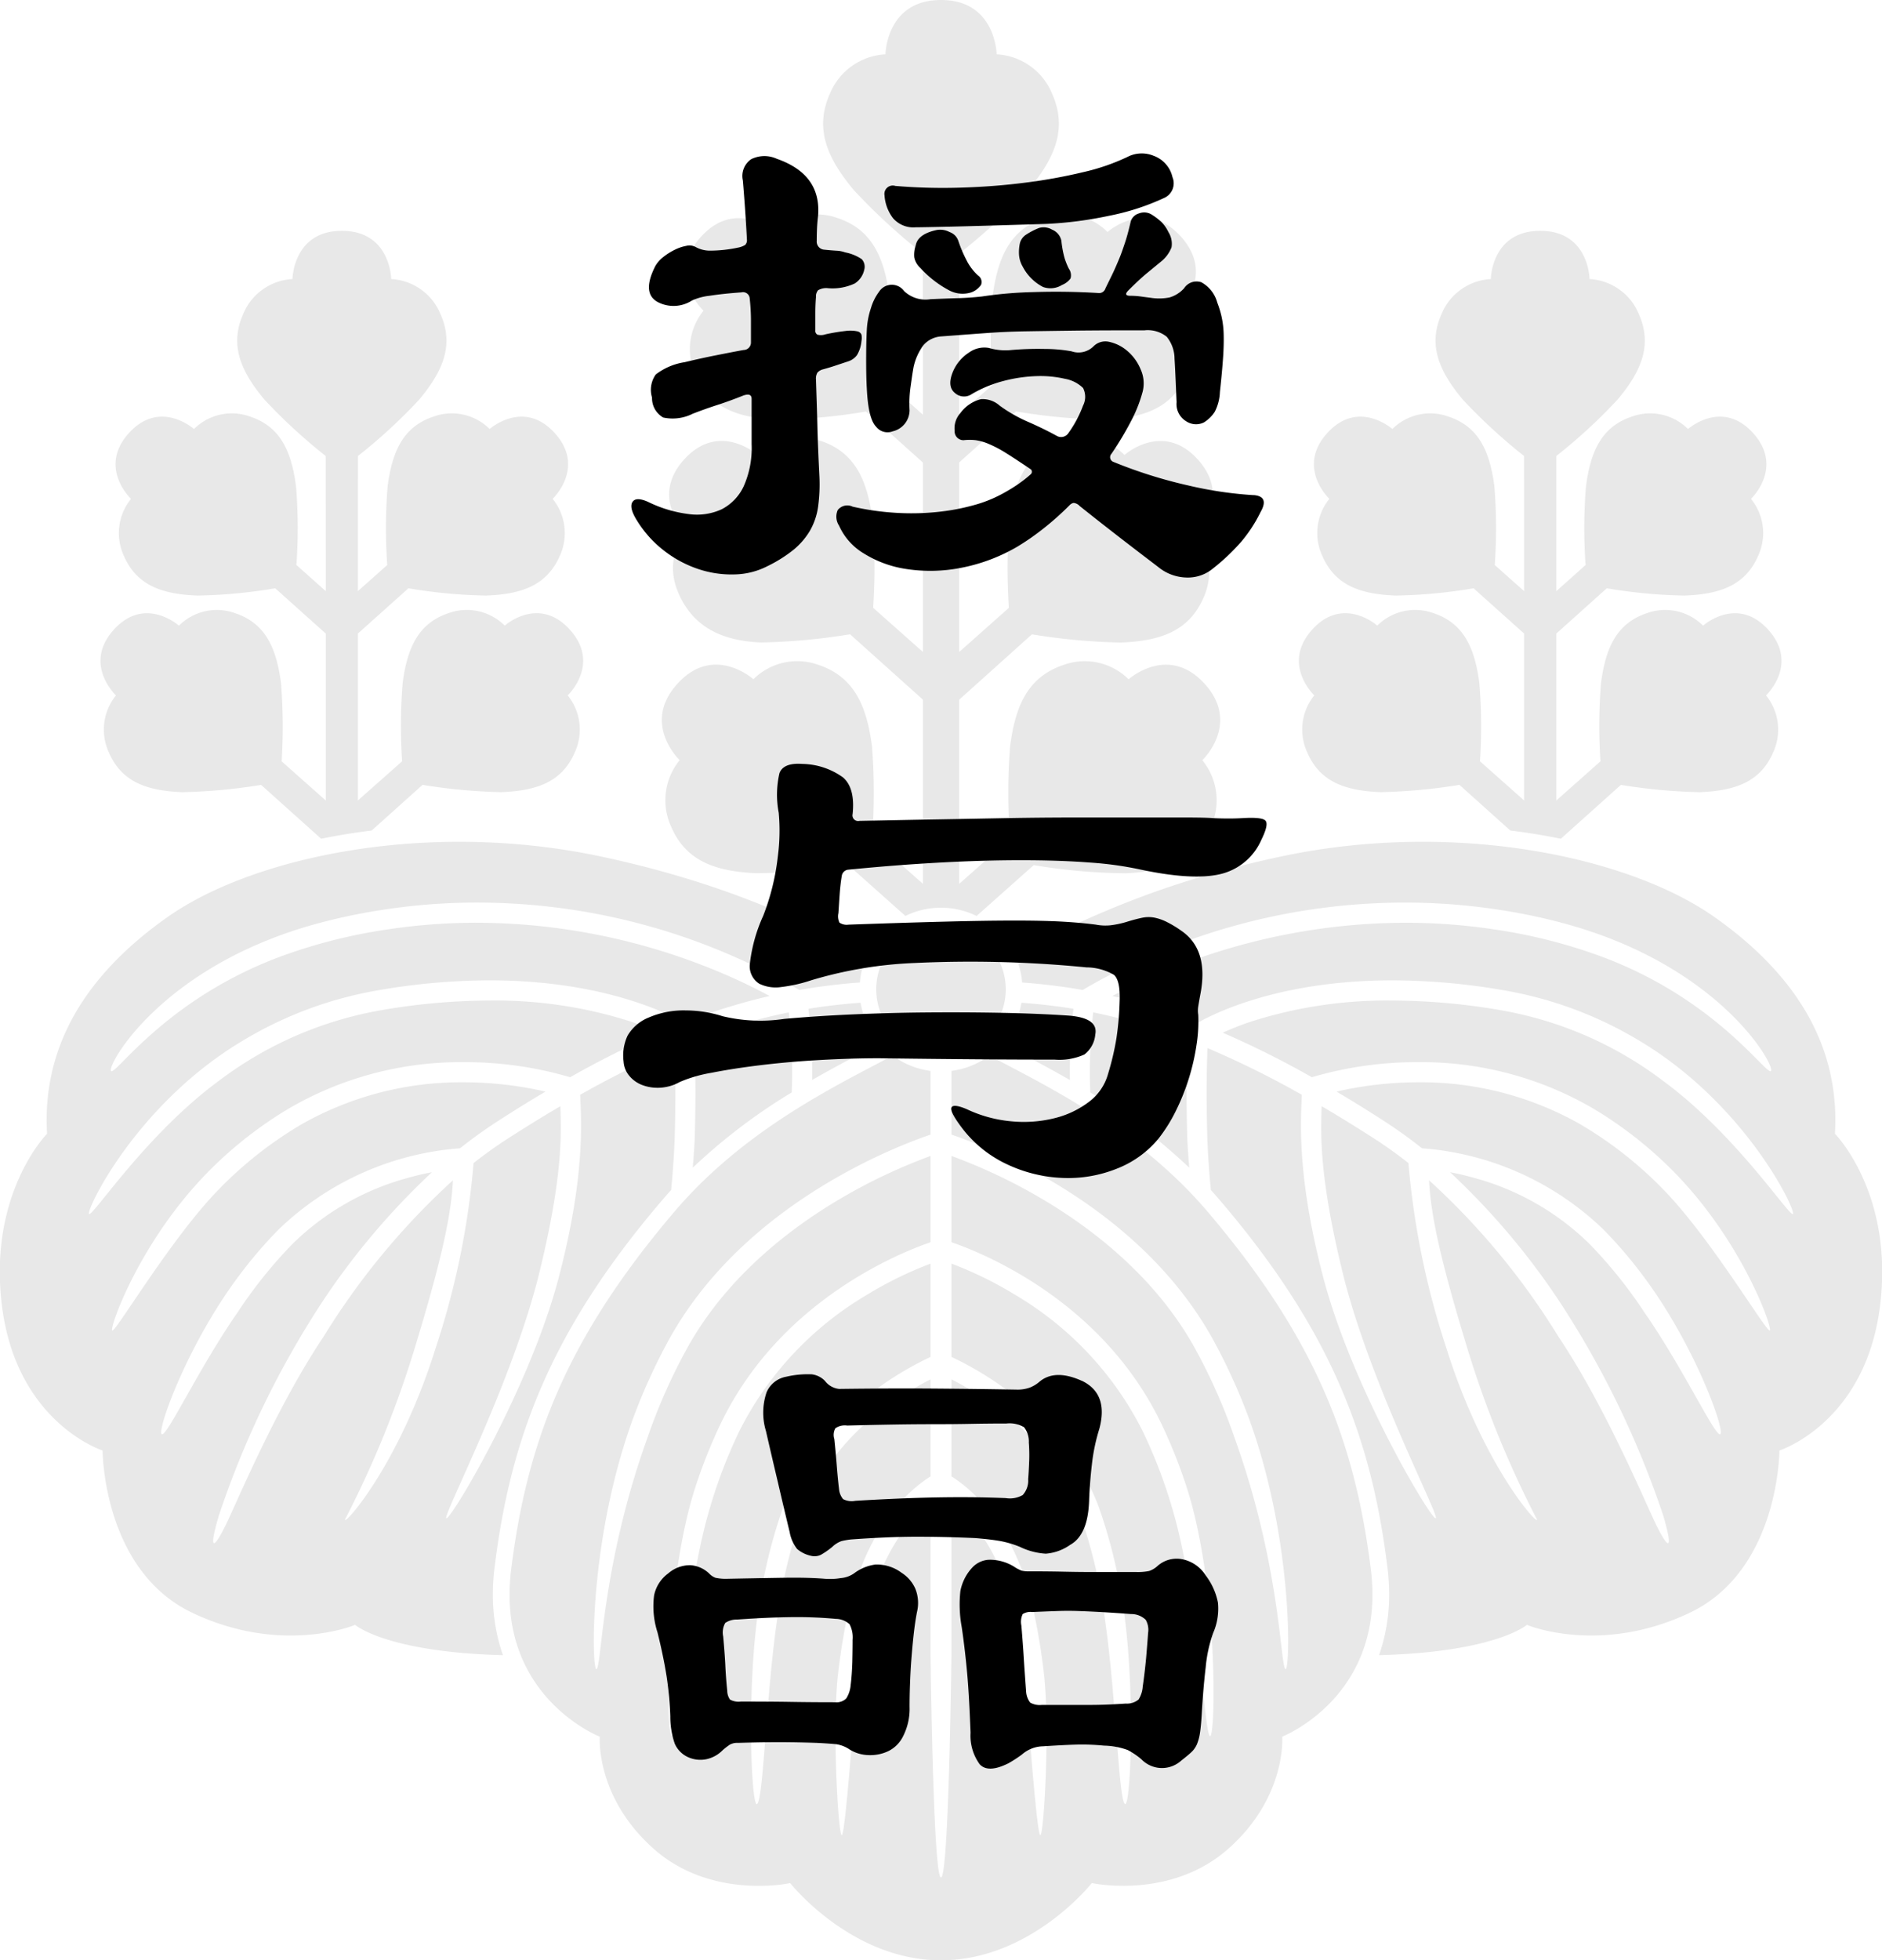
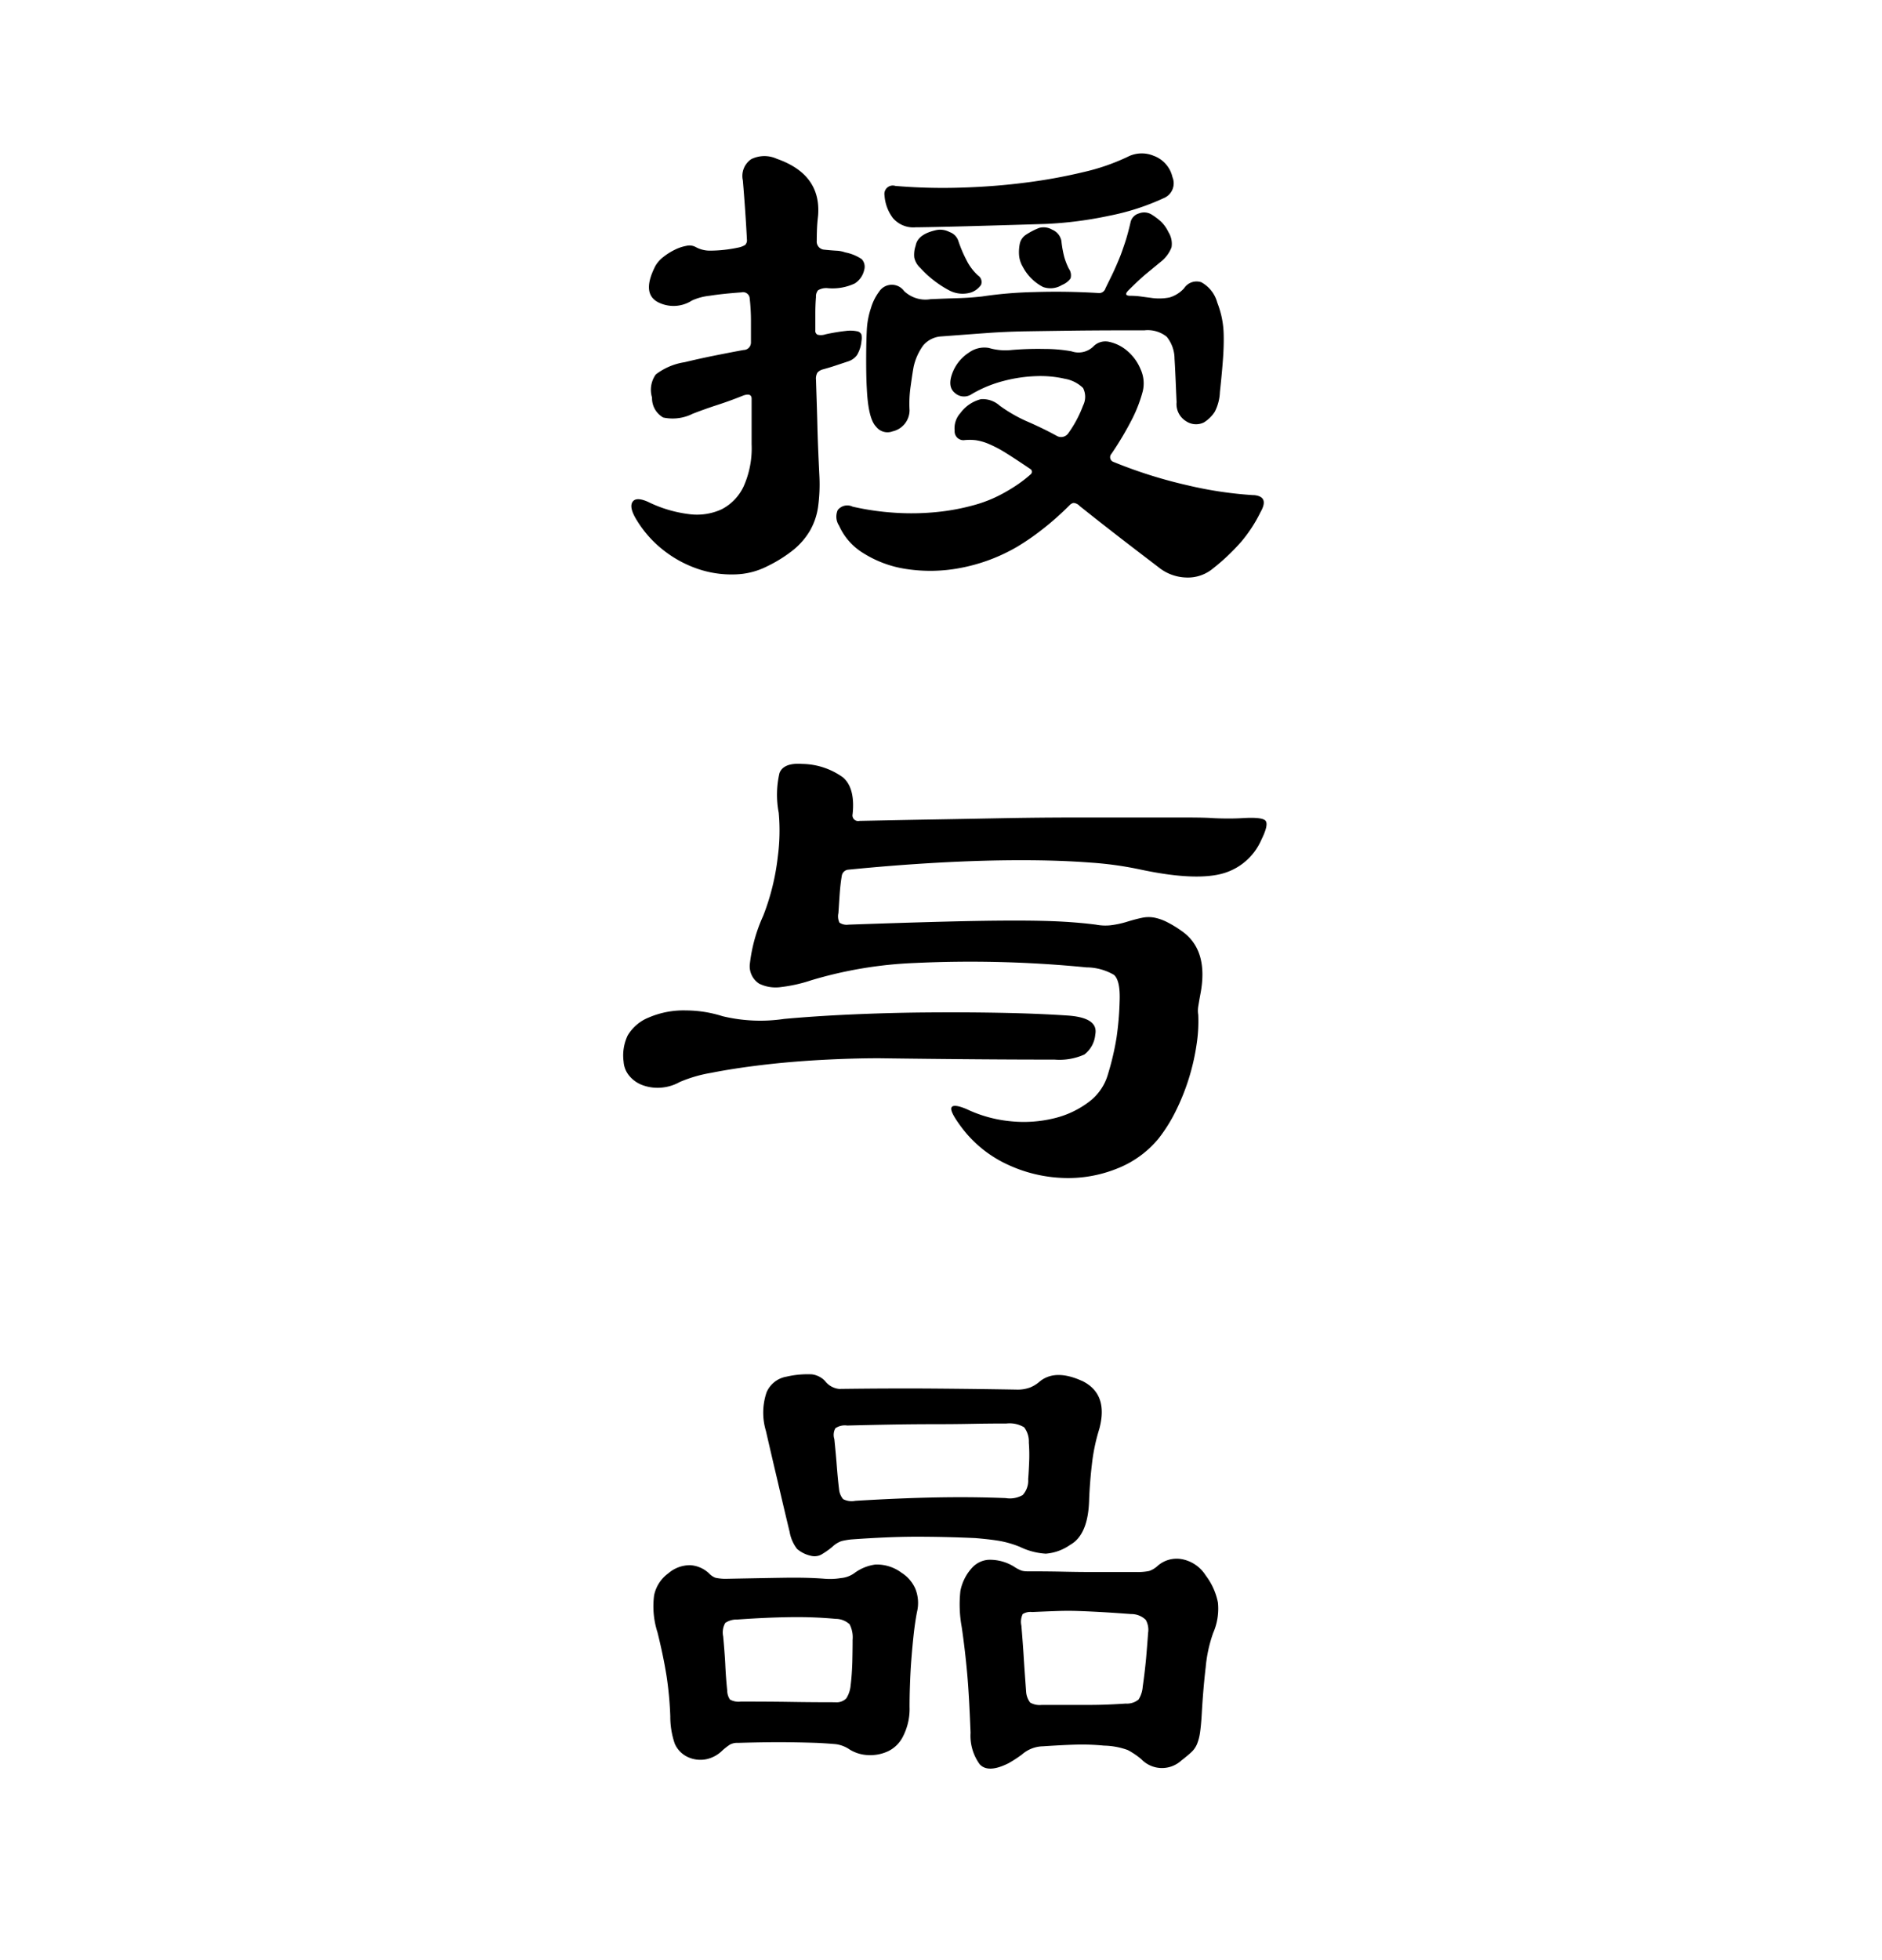
<svg xmlns="http://www.w3.org/2000/svg" id="item_title.svg" width="199.94" height="208.125" viewBox="0 0 199.94 208.125">
  <defs>
    <style>
      .cls-1 {
        fill: #e8e8e8;
      }

      .cls-1, .cls-2 {
        fill-rule: evenodd;
      }
    </style>
  </defs>
-   <path id="シェイプ_1_のコピー" data-name="シェイプ 1 のコピー" class="cls-1" d="M1383.86,876.955a62.317,62.317,0,0,0-10.05,2.959c0.05,0.969.13,2.907,0.13,5.648,0,1.264-.02,2.708-0.06,4.3-0.03,1.155-.13,2.385-0.22,3.583a61.106,61.106,0,0,1,10.51-7.988c0.03-.745.05-1.487,0.05-2.21a58.75,58.75,0,0,0-.36-6.3m7.55-3.169a8.736,8.736,0,0,1,.86-3.1c-5.38-2.387-13.26-7.025-28.2-10.237-18.41-3.958-36.99-.071-46.16,6.359-9.06,6.359-13.38,14.075-12.85,23.042,0,0-6.32,6.36-4.78,18.374,1.6,12.365,10.68,15.257,10.68,15.257s0,12.716,9.55,17.24,17.28,1.271,17.28,1.271,3.28,2.892,15.7,3.219a19.46,19.46,0,0,1-1.07-6.427,23.473,23.473,0,0,1,.19-2.953c1.69-13.664,5.98-25.065,17.69-38.8,0.35-.412.7-0.813,1.06-1.211,0.19-1.974.34-4.063,0.39-6.012,0.04-1.575.06-2.994,0.06-4.244,0-2.134-.04-3.759-0.09-4.808a97.66,97.66,0,0,0-10.02,4.956c0.06,2.362.66,8.219-2.29,19.431-3.06,11.675-11.39,25.6-11.92,25.533s6.93-14.172,9.84-25.966c2.58-10.468,2.35-15,2.26-17.783q-2.73,1.6-5.7,3.514c-1.21.783-2.38,1.628-3.52,2.522a84.827,84.827,0,0,1-4.03,19.646c-3.91,12.506-9.82,18.979-9.62,18.183a107.784,107.784,0,0,0,7.59-18.818c3.26-10.7,3.72-14.5,3.87-17.182a76.963,76.963,0,0,0-13.75,16.611c-4.59,6.842-8.47,15.837-10.03,19.23s-2.3,3.844-1.09-.242a97.74,97.74,0,0,1,11.15-22.936,77.349,77.349,0,0,1,11.49-13.522c-0.82.154-1.75,0.367-2.77,0.662a27.815,27.815,0,0,0-12.05,6.958,49.147,49.147,0,0,0-5.8,7.221c-4.15,5.954-7.62,13.431-8.1,12.963s2.77-9.619,8.36-17a47.392,47.392,0,0,1,4.04-4.694,31.081,31.081,0,0,1,19.3-8.649q1.845-1.467,3.81-2.748c1.82-1.185,3.58-2.269,5.27-3.27a38.579,38.579,0,0,0-8.69-.987,34.269,34.269,0,0,0-17.2,4.446,41.675,41.675,0,0,0-9.76,7.93c-4.87,5.41-10.07,14.216-10.38,13.972-0.33-.239,3.23-10.446,11.47-18.085a42.554,42.554,0,0,1,7.62-5.67,36.277,36.277,0,0,1,18.25-4.733,39.481,39.481,0,0,1,11.31,1.6,98.686,98.686,0,0,1,9.47-4.728c-0.76-.348-1.73-0.742-2.91-1.145a47.214,47.214,0,0,0-15.13-2.269,67.786,67.786,0,0,0-11.75,1.071,39.836,39.836,0,0,0-17.04,7.484c-7.77,5.725-13.44,14.519-13.75,14.1s4.88-11.337,15.84-18.094a41.358,41.358,0,0,1,14.59-5.6,70.025,70.025,0,0,1,12.11-1.106c11.77,0,18.7,3.378,20.66,4.487a65.982,65.982,0,0,1,9.1-2.826,61.787,61.787,0,0,0-6.91-3.178,67.138,67.138,0,0,0-24.2-4.6,63.342,63.342,0,0,0-9.5.716,56.486,56.486,0,0,0-10.97,2.738c-12.53,4.523-17.98,12.9-18.39,12.277s5.31-10.938,21.4-15.5a62.424,62.424,0,0,1,7.65-1.63,64.97,64.97,0,0,1,9.81-.739,67.8,67.8,0,0,1,34.27,9.276,64.268,64.268,0,0,1,6.43-.793m2.1,6.472a8.65,8.65,0,0,1-2.02-4.323c-1.81.132-3.64,0.334-5.53,0.641a62.331,62.331,0,0,1,.39,6.676c0,0.293,0,.592-0.01.888,2.68-1.545,5.15-2.806,7.17-3.882m6.52,97.343c9.56,0,16.02-8.2,16.02-8.2s8.35,1.835,14.54-3.672,5.69-11.872,5.69-11.872,11.1-4.318,9.41-17.8c-1.69-13.423-5.76-24.308-17.28-37.871-7.53-8.867-17.35-13.487-23.24-16.639a8.566,8.566,0,0,1-4.03,1.624v6.763c3.74,1.28,19.65,7.329,27.63,21.476a62.336,62.336,0,0,1,3.62,7.724c5.21,13.451,4.75,28.285,4.21,27.531s-0.57-11.137-5.36-24.476a60.727,60.727,0,0,0-4.32-9.723c-4.24-7.56-11.03-12.769-16.79-16.072a58.7,58.7,0,0,0-8.99-4.193v9.161c3.31,1.138,15.86,6.148,22.18,19.022a54.91,54.91,0,0,1,2.75,6.809c3.38,10.281,3.16,26.245,2.57,26.605s-1.28-14.464-3.87-23.57a53,53,0,0,0-3.36-8.9,35.127,35.127,0,0,0-13.4-14.318,40.257,40.257,0,0,0-6.87-3.378v9.909c2.63,1.222,11.9,6.033,15.62,15.848a55.121,55.121,0,0,1,2.53,10.051c1.45,8.7.91,22.141,0.27,21.572-0.66-.593-0.95-11.455-2.07-19.3a56.917,56.917,0,0,0-2.72-11.562,25.683,25.683,0,0,0-9.04-11.386,32.592,32.592,0,0,0-4.59-2.843v10.305c1.75,1.081,6.51,4.752,8.57,13.554a68.747,68.747,0,0,1,1.24,7.267c0.7,5.884-.03,17.979-0.4,17.24s-1-9.466-1.43-14.226a72.51,72.51,0,0,0-1.48-9.792,21.634,21.634,0,0,0-4.98-9.994,14.064,14.064,0,0,0-1.52-1.43v16.272s-0.27,23.69-1.11,23.69-1.11-23.69-1.11-23.69V928.844a14.064,14.064,0,0,0-1.52,1.43,21.634,21.634,0,0,0-4.98,9.994,72.51,72.51,0,0,0-1.48,9.792c-0.43,4.76-1.06,13.481-1.42,14.226s-1.11-11.356-.41-17.24a68.747,68.747,0,0,1,1.24-7.267c2.06-8.8,6.82-12.473,8.57-13.554V915.92a33.176,33.176,0,0,0-4.59,2.843,25.683,25.683,0,0,0-9.04,11.386,56.267,56.267,0,0,0-2.71,11.562c-1.13,7.846-1.41,18.708-2.08,19.3-0.64.569-1.18-12.872,0.27-21.572a55.121,55.121,0,0,1,2.53-10.051c3.73-9.815,12.98-14.626,15.62-15.848v-9.909a40.257,40.257,0,0,0-6.87,3.378,35.127,35.127,0,0,0-13.4,14.318,53,53,0,0,0-3.36,8.9c-2.59,9.106-3.27,23.929-3.87,23.57s-0.81-16.324,2.57-26.605a54.91,54.91,0,0,1,2.75-6.809c6.32-12.874,18.87-17.884,22.18-19.022V892.2a58.7,58.7,0,0,0-8.99,4.193c-5.76,3.3-12.55,8.512-16.79,16.072a60.727,60.727,0,0,0-4.32,9.723c-4.79,13.339-4.81,23.727-5.36,24.476s-1-14.08,4.21-27.531a62.336,62.336,0,0,1,3.62-7.724c7.98-14.147,23.89-20.2,27.63-21.476v-6.763a8.651,8.651,0,0,1-4.03-1.624c-5.89,3.152-15.71,7.772-23.24,16.639-11.52,13.563-15.59,24.448-17.28,37.871-1.69,13.484,9.41,17.8,9.41,17.8s-0.49,6.36,5.69,11.872,14.54,3.672,14.54,3.672,6.47,8.2,16.02,8.2m16.17-100.646a62.317,62.317,0,0,1,10.05,2.959c-0.05.969-.13,2.907-0.13,5.648,0,1.264.02,2.708,0.06,4.3,0.03,1.155.13,2.385,0.22,3.583a61.106,61.106,0,0,0-10.51-7.988c-0.03-.745-0.05-1.487-0.05-2.21a58.75,58.75,0,0,1,.36-6.3m-7.55-3.169a8.534,8.534,0,0,0-.86-3.1c5.38-2.387,13.27-7.025,28.2-10.237,18.41-3.958,37-.071,46.16,6.359,9.06,6.359,13.38,14.075,12.85,23.042,0,0,6.32,6.36,4.78,18.374-1.59,12.365-10.68,15.257-10.68,15.257s0,12.716-9.55,17.24-17.28,1.271-17.28,1.271-3.28,2.892-15.7,3.219a19.46,19.46,0,0,0,1.07-6.427,23.473,23.473,0,0,0-.19-2.953c-1.69-13.664-5.98-25.065-17.69-38.8-0.35-.412-0.7-0.813-1.06-1.211-0.19-1.974-.34-4.063-0.39-6.012-0.04-1.575-.06-2.994-0.06-4.244,0-2.134.05-3.759,0.09-4.808a97.66,97.66,0,0,1,10.02,4.956c-0.06,2.362-.65,8.219,2.29,19.431,3.07,11.675,11.39,25.6,11.93,25.533s-6.94-14.172-9.85-25.966c-2.58-10.468-2.35-15-2.26-17.783q2.73,1.6,5.7,3.514c1.21,0.783,2.38,1.628,3.52,2.522a85.426,85.426,0,0,0,4.03,19.646c3.92,12.506,9.82,18.979,9.62,18.183a107.784,107.784,0,0,1-7.59-18.818c-3.26-10.7-3.72-14.5-3.87-17.182a76.674,76.674,0,0,1,13.75,16.611c4.59,6.842,8.47,15.837,10.03,19.23s2.3,3.844,1.1-.242a98.275,98.275,0,0,0-11.16-22.936,76.921,76.921,0,0,0-11.49-13.522c0.82,0.154,1.75.367,2.77,0.662a27.815,27.815,0,0,1,12.05,6.958,49.147,49.147,0,0,1,5.8,7.221c4.15,5.954,7.62,13.431,8.1,12.963s-2.77-9.619-8.36-17a47.392,47.392,0,0,0-4.04-4.694,31.081,31.081,0,0,0-19.3-8.649q-1.845-1.467-3.81-2.748c-1.82-1.185-3.58-2.269-5.27-3.27a38.655,38.655,0,0,1,8.69-.987,34.21,34.21,0,0,1,17.19,4.446,41.735,41.735,0,0,1,9.77,7.93c4.87,5.41,10.06,14.216,10.39,13.972,0.31-.239-3.24-10.446-11.48-18.085a42.554,42.554,0,0,0-7.62-5.67,36.253,36.253,0,0,0-18.25-4.733,39.481,39.481,0,0,0-11.31,1.6,98.686,98.686,0,0,0-9.47-4.728c0.76-.348,1.73-0.742,2.91-1.145A47.263,47.263,0,0,1,1448,875.7a67.786,67.786,0,0,1,11.75,1.071,39.738,39.738,0,0,1,17.03,7.484c7.78,5.725,13.45,14.519,13.76,14.1s-4.88-11.337-15.83-18.094a41.562,41.562,0,0,0-14.6-5.6,70.025,70.025,0,0,0-12.11-1.106c-11.77,0-18.71,3.378-20.66,4.487a65.982,65.982,0,0,0-9.1-2.826,61.787,61.787,0,0,1,6.91-3.178,67.138,67.138,0,0,1,24.2-4.6,63.245,63.245,0,0,1,9.5.716,56.486,56.486,0,0,1,10.97,2.738c12.53,4.523,17.98,12.9,18.39,12.277s-5.31-10.938-21.41-15.5a62.072,62.072,0,0,0-7.63-1.63,65.195,65.195,0,0,0-9.82-.739,67.8,67.8,0,0,0-34.27,9.276,64.629,64.629,0,0,0-6.43-.793m-2.11,6.472a8.581,8.581,0,0,0,2.03-4.323c1.81,0.132,3.65.334,5.53,0.641a62.331,62.331,0,0,0-.39,6.676c0,0.293.01,0.592,0.01,0.888-2.68-1.545-5.15-2.806-7.18-3.882m0.37-5.715a6.88,6.88,0,1,1-6.88-6.916,6.9,6.9,0,0,1,6.88,6.916m-72.73-16.019c1.73-.357,3.53-0.647,5.37-0.876l5.4-4.845a59.1,59.1,0,0,0,8.37.773c3.78-.144,6.45-1.091,7.8-4.215a5.771,5.771,0,0,0-.75-6.06s3.54-3.31.23-6.975-6.92-.43-6.92-0.43a5.7,5.7,0,0,0-5.93-1.338c-3.22,1.057-4.41,3.64-4.91,7.409a56.4,56.4,0,0,0-.06,8.334l-4.7,4.16V836.736l5.37-4.807a54.8,54.8,0,0,0,8.27.773c3.78-.144,6.45-1.094,7.81-4.214a5.774,5.774,0,0,0-.76-6.056s3.54-3.315.23-6.976-6.92-.437-6.92-0.437a5.683,5.683,0,0,0-5.93-1.33c-3.22,1.051-4.41,3.639-4.91,7.407a55.549,55.549,0,0,0-.04,8.36l-3.12,2.775,0.01-14.35a57.437,57.437,0,0,0,6.5-5.977c2.56-3.062,3.72-5.831,2.26-9.1a6,6,0,0,0-5.23-3.706s-0.06-5.122-5.24-5.122-5.25,5.122-5.25,5.122a6,6,0,0,0-5.23,3.706c-1.46,3.27-.3,6.039,2.26,9.1a58.3,58.3,0,0,0,6.5,5.977l0.01,14.35-3.12-2.775a55.549,55.549,0,0,0-.04-8.36c-0.5-3.768-1.69-6.356-4.91-7.407a5.683,5.683,0,0,0-5.93,1.33s-3.61-3.226-6.92.437,0.23,6.976.23,6.976a5.774,5.774,0,0,0-.76,6.056c1.36,3.12,4.03,4.07,7.81,4.214a54.8,54.8,0,0,0,8.27-.773l5.37,4.807v17.725l-4.69-4.16a57.776,57.776,0,0,0-.07-8.334c-0.5-3.769-1.69-6.352-4.91-7.409a5.7,5.7,0,0,0-5.93,1.338s-3.61-3.233-6.92.43,0.23,6.975.23,6.975a5.771,5.771,0,0,0-.75,6.06c1.35,3.124,4.02,4.071,7.8,4.215a59.1,59.1,0,0,0,8.37-.773Zm131.7,0q-2.6-.535-5.37-0.876l-5.4-4.845a59.1,59.1,0,0,1-8.37.773c-3.77-.144-6.45-1.091-7.8-4.215a5.771,5.771,0,0,1,.75-6.06s-3.53-3.31-.23-6.975,6.92-.43,6.92-0.43a5.7,5.7,0,0,1,5.93-1.338c3.22,1.057,4.41,3.64,4.91,7.409a56.375,56.375,0,0,1,.07,8.334l4.69,4.16V836.736l-5.37-4.807a54.8,54.8,0,0,1-8.27.773c-3.78-.144-6.45-1.094-7.8-4.214a5.76,5.76,0,0,1,.75-6.056s-3.54-3.315-.23-6.976,6.92-.437,6.92-0.437a5.693,5.693,0,0,1,5.93-1.33c3.22,1.051,4.41,3.639,4.91,7.407a55.549,55.549,0,0,1,.04,8.36l3.12,2.775-0.01-14.35a59.2,59.2,0,0,1-6.5-5.977c-2.56-3.062-3.72-5.831-2.26-9.1a6,6,0,0,1,5.23-3.706s0.06-5.122,5.25-5.122,5.24,5.122,5.24,5.122a6,6,0,0,1,5.23,3.706c1.46,3.27.31,6.039-2.26,9.1a57.437,57.437,0,0,1-6.5,5.977v14.35l3.11-2.775a55.549,55.549,0,0,1,.04-8.36c0.5-3.768,1.7-6.356,4.91-7.407a5.683,5.683,0,0,1,5.93,1.33s3.62-3.226,6.92.437-0.23,6.976-.23,6.976a5.751,5.751,0,0,1,.76,6.056c-1.36,3.12-4.03,4.07-7.81,4.214a54.922,54.922,0,0,1-8.27-.773l-5.36,4.807v17.725l4.69-4.16a56.4,56.4,0,0,1,.06-8.334c0.5-3.769,1.69-6.352,4.91-7.409a5.689,5.689,0,0,1,5.93,1.338s3.61-3.233,6.92.43-0.23,6.975-.23,6.975a5.771,5.771,0,0,1,.75,6.06c-1.35,3.124-4.02,4.071-7.8,4.215a59.233,59.233,0,0,1-8.37-.773Zm-62.07,8.2,6.07-5.4a62.155,62.155,0,0,0,9.76.865c4.39-.19,7.5-1.3,9.06-4.946a6.706,6.706,0,0,0-.91-7.058s4.11-3.873.24-8.121-8.07-.47-8.07-0.47a6.607,6.607,0,0,0-6.91-1.524c-3.74,1.246-5.12,4.262-5.68,8.656a62.758,62.758,0,0,0,0,9.792l-5.41,4.8V843.759l7.73-6.941a65.639,65.639,0,0,0,9.43.871c4.25-.159,7.26-1.231,8.79-4.743a6.51,6.51,0,0,0-.85-6.83s3.98-3.728.26-7.854-7.8-.489-7.8-0.489a6.4,6.4,0,0,0-6.67-1.5c-3.63,1.19-4.98,4.1-5.54,8.347a65.17,65.17,0,0,0-.07,9.387l-5.28,4.687V818.568l6.04-5.418a61.187,61.187,0,0,0,9.32.868c4.25-.158,7.26-1.228,8.79-4.742a6.511,6.511,0,0,0-.85-6.828s3.98-3.728.26-7.856-7.8-.491-7.8-0.491a6.393,6.393,0,0,0-6.67-1.5c-3.63,1.188-4.98,4.1-5.54,8.344a61.678,61.678,0,0,0-.04,9.417l-3.51,3.129V796.4a64.886,64.886,0,0,0,7.32-6.732c2.89-3.453,4.2-6.567,2.55-10.257a6.754,6.754,0,0,0-5.89-4.173s-0.07-5.769-5.91-5.769-5.9,5.769-5.9,5.769a6.764,6.764,0,0,0-5.9,4.173c-1.65,3.69-.34,6.8,2.55,10.257a64.886,64.886,0,0,0,7.32,6.732l0.01,17.1-3.51-3.129a62.989,62.989,0,0,0-.05-9.417c-0.56-4.244-1.91-7.156-5.54-8.344a6.393,6.393,0,0,0-6.67,1.5s-4.07-3.63-7.8.491,0.26,7.856.26,7.856a6.511,6.511,0,0,0-.85,6.828c1.53,3.514,4.54,4.584,8.8,4.742a61.176,61.176,0,0,0,9.31-.868l6.05,5.418V838.69L1392.82,834a62.411,62.411,0,0,0-.07-9.387c-0.56-4.25-1.91-7.157-5.54-8.347a6.4,6.4,0,0,0-6.67,1.5s-4.07-3.636-7.8.489,0.26,7.854.26,7.854-2.58,2.357-.85,6.36c1.53,3.517,4.54,5.054,8.79,5.213a65.639,65.639,0,0,0,9.43-.871l7.74,6.941v19.557l-5.41-4.8a64.009,64.009,0,0,0,0-9.792c-0.57-4.394-1.95-7.41-5.69-8.656a6.617,6.617,0,0,0-6.91,1.524s-4.2-3.781-8.06.47c-3.88,4.248.23,8.121,0.23,8.121a6.706,6.706,0,0,0-.91,7.058c1.56,3.642,4.67,4.756,9.07,4.946a62.135,62.135,0,0,0,9.75-.865l6.07,5.4A8.585,8.585,0,0,1,1403.81,866.72Z" transform="translate(-1300.06 -769.469)" />
  <path id="_授与品" data-name="　　授与品" class="cls-2" d="M1422.61,786.006a3.282,3.282,0,0,0-2.74.108,22.418,22.418,0,0,1-4.68,1.62,56.731,56.731,0,0,1-6.12,1.116q-3.315.432-6.91,0.54a60.5,60.5,0,0,1-6.98-.18,0.892,0.892,0,0,0-1.15,1.008,4.479,4.479,0,0,0,.9,2.412,2.849,2.849,0,0,0,2.41.972q0.72,0,3.81-.072t10.08-.288a40.98,40.98,0,0,0,6.66-.864,25.345,25.345,0,0,0,5.8-1.872,1.7,1.7,0,0,0,.93-2.232A3.151,3.151,0,0,0,1422.61,786.006Zm-9.47,10.8a11.155,11.155,0,0,1-.32-1.764,1.611,1.611,0,0,0-.98-1.188,1.788,1.788,0,0,0-1.4-.18,7.606,7.606,0,0,0-1.44.756,1.563,1.563,0,0,0-.58.828,4.547,4.547,0,0,0-.1,1.26,2.883,2.883,0,0,0,.39,1.26,5.052,5.052,0,0,0,2.16,2.16,2.326,2.326,0,0,0,2.02-.216,2.09,2.09,0,0,0,.9-0.684,1.209,1.209,0,0,0-.18-1.044A7.3,7.3,0,0,1,1413.14,796.806Zm-10.4.288a13.8,13.8,0,0,1-.87-2.052,1.491,1.491,0,0,0-.93-0.936,2.126,2.126,0,0,0-1.37-.216c-1.35.288-2.09,0.841-2.23,1.656a2.926,2.926,0,0,0-.15,1.26,2.061,2.061,0,0,0,.65,1.116,11.246,11.246,0,0,0,3.13,2.412,3.047,3.047,0,0,0,2.27.18,2.166,2.166,0,0,0,1.04-.792,0.826,0.826,0,0,0-.32-1.008A5.531,5.531,0,0,1,1402.74,797.094Zm27.25,10.44c0.07-.983.09-1.836,0.07-2.556a9.712,9.712,0,0,0-.22-1.872,10.375,10.375,0,0,0-.46-1.512,3.5,3.5,0,0,0-1.7-2.16,1.581,1.581,0,0,0-1.83.648,3.4,3.4,0,0,1-1.55.972,5.8,5.8,0,0,1-1.98.036q-0.57-.071-1.08-0.144a7.885,7.885,0,0,0-1.08-.072c-0.53,0-.6-0.191-0.22-0.576q1.23-1.223,1.98-1.836t1.62-1.332a3.613,3.613,0,0,0,.98-1.4,2.311,2.311,0,0,0-.33-1.62,3.8,3.8,0,0,0-.79-1.116,6.846,6.846,0,0,0-1.01-.756,1.507,1.507,0,0,0-1.33-.108,1.254,1.254,0,0,0-.9.972c-0.19.817-.38,1.525-0.58,2.124s-0.39,1.165-.61,1.692-0.44,1.044-.68,1.548-0.51,1.044-.79,1.62a0.7,0.7,0,0,1-.65.5q-3.465-.216-6.88-0.108a43.68,43.68,0,0,0-5.58.468q-1.29.145-2.55,0.18c-0.84.025-1.82,0.061-2.92,0.108a3.285,3.285,0,0,1-2.81-.864,1.612,1.612,0,0,0-2.66.072,5.483,5.483,0,0,0-.86,1.728,8.6,8.6,0,0,0-.44,2.3c-0.05.961-.07,2.041-0.07,3.24s0.02,2.209.07,3.024c0.1,2.113.42,3.456,0.98,4.032a1.531,1.531,0,0,0,1.76.5,2.307,2.307,0,0,0,1.8-2.232,12.674,12.674,0,0,1,.11-2.52c0.12-.864.22-1.559,0.32-2.088a6.082,6.082,0,0,1,1.01-2.268,2.725,2.725,0,0,1,1.94-.972q2.88-.216,4.86-0.36t4.11-.18c1.41-.023,3.08-0.047,5-0.072s4.46-.036,7.63-0.036a3.231,3.231,0,0,1,2.34.684,3.729,3.729,0,0,1,.83,2.34c0.05,0.769.08,1.476,0.11,2.124s0.06,1.476.11,2.484a2.121,2.121,0,0,0,1,2.016,1.905,1.905,0,0,0,1.88.144,3.648,3.648,0,0,0,1.18-1.152,4.982,4.982,0,0,0,.54-2.088Q1429.885,809.012,1429.99,807.534Zm-38.38-10.548a4.707,4.707,0,0,0-1.76-.72,3.133,3.133,0,0,0-.94-0.18q-0.57-.034-1.29-0.108a0.858,0.858,0,0,1-.79-0.936c0-.479.01-0.936,0.03-1.368s0.06-.864.11-1.3q0.36-4.391-4.39-6.048a3.168,3.168,0,0,0-2.7.036,2.154,2.154,0,0,0-.9,2.268q0.285,3.385.43,6.264a0.716,0.716,0,0,1-.18.576,2.156,2.156,0,0,1-.76.288,14.566,14.566,0,0,1-2.95.324,3.156,3.156,0,0,1-1.58-.4,1.4,1.4,0,0,0-.97-0.108,4.577,4.577,0,0,0-1.26.432,6.409,6.409,0,0,0-1.19.756,3.316,3.316,0,0,0-.83.936q-1.59,3.1.5,3.96a3.611,3.611,0,0,0,3.39-.288,6.123,6.123,0,0,1,1.87-.5c0.91-.144,2.04-0.263,3.38-0.36a0.709,0.709,0,0,1,.87.576,21.739,21.739,0,0,1,.14,2.376v2.376a0.791,0.791,0,0,1-.79.792c-1.06.193-2.11,0.4-3.17,0.612s-2.09.445-3.09,0.684a6.678,6.678,0,0,0-3.06,1.3,2.806,2.806,0,0,0-.4,2.448,2.361,2.361,0,0,0,1.19,2.124,4.747,4.747,0,0,0,3.13-.4c0.86-.335,1.74-0.648,2.63-0.936s1.81-.623,2.77-1.008c0.58-.191.86-0.072,0.86,0.36v4.824a9.894,9.894,0,0,1-.86,4.5,5.219,5.219,0,0,1-2.34,2.412,6.307,6.307,0,0,1-3.49.5,13.613,13.613,0,0,1-4.32-1.3c-0.87-.383-1.42-0.371-1.66.036s-0.07,1.069.51,1.98a11.9,11.9,0,0,0,2.95,3.24,12.259,12.259,0,0,0,3.63,1.908,11.071,11.071,0,0,0,3.82.54,7.933,7.933,0,0,0,3.42-.864,14.644,14.644,0,0,0,2.81-1.764,7.7,7.7,0,0,0,1.73-2.016,7.076,7.076,0,0,0,.86-2.52,17.591,17.591,0,0,0,.14-3.276c-0.09-1.823-.17-3.575-0.21-5.256s-0.1-3.335-.15-4.968a1.288,1.288,0,0,1,.15-0.756,1.178,1.178,0,0,1,.5-0.324q0.8-.216,1.44-0.432c0.43-.144.87-0.288,1.3-0.432a1.857,1.857,0,0,0,.97-0.684,3.532,3.532,0,0,0,.47-1.476,1.932,1.932,0,0,0,0-.684,0.6,0.6,0,0,0-.47-0.36,3.654,3.654,0,0,0-1.19-.036,20.231,20.231,0,0,0-2.16.36,1.5,1.5,0,0,1-.86.036,0.462,0.462,0,0,1-.22-0.468v-1.8c0-.576.02-1.152,0.07-1.728a1.013,1.013,0,0,1,.22-0.72,1.693,1.693,0,0,1,1.08-.216,5.6,5.6,0,0,0,2.81-.5,2.285,2.285,0,0,0,1.01-1.44A1.185,1.185,0,0,0,1391.61,796.986Zm41.65,25.056a41.451,41.451,0,0,1-7.02-1.044,49.783,49.783,0,0,1-7.88-2.484,0.53,0.53,0,0,1-.22-0.864,34.279,34.279,0,0,0,2.24-3.78,14.912,14.912,0,0,0,1.08-2.844,3.6,3.6,0,0,0-.22-2.34,5.112,5.112,0,0,0-1.4-1.944,4.4,4.4,0,0,0-1.91-.972,1.784,1.784,0,0,0-1.73.5,2.259,2.259,0,0,1-2.3.5,16.05,16.05,0,0,0-2.85-.252,33.407,33.407,0,0,0-3.49.108,6.2,6.2,0,0,1-2.45-.216,2.781,2.781,0,0,0-2.12.5,4.454,4.454,0,0,0-1.69,2.016c-0.44,1.057-.36,1.813.21,2.268a1.444,1.444,0,0,0,1.8.108,13.174,13.174,0,0,1,3.42-1.4,15.7,15.7,0,0,1,3.49-.5,11.634,11.634,0,0,1,2.99.288,3.638,3.638,0,0,1,1.91.972,2.056,2.056,0,0,1,0,1.872,12.332,12.332,0,0,1-1.58,2.952,0.923,0.923,0,0,1-1.16.288q-1.44-.791-3.09-1.512a15.487,15.487,0,0,1-3.03-1.728,2.7,2.7,0,0,0-1.98-.684,3.873,3.873,0,0,0-2.19,1.476,2.4,2.4,0,0,0-.61,1.872,0.936,0.936,0,0,0,.97,1.008,5.647,5.647,0,0,1,1.26,0,5.5,5.5,0,0,1,1.4.4,12.851,12.851,0,0,1,1.84.972c0.69,0.432,1.57,1.008,2.63,1.728a0.354,0.354,0,0,1,0,.5,13.212,13.212,0,0,1-1.48,1.152c-0.5.337-1.02,0.648-1.55,0.936a14.11,14.11,0,0,1-3.09,1.224,23.2,23.2,0,0,1-3.93.72,26.525,26.525,0,0,1-4.39.072,28.472,28.472,0,0,1-4.5-.648,1.29,1.29,0,0,0-1.58.36,1.731,1.731,0,0,0,.14,1.656,6.537,6.537,0,0,0,2.63,2.952,11.811,11.811,0,0,0,4.54,1.656,16.842,16.842,0,0,0,5.68-.108,18.914,18.914,0,0,0,6.09-2.268,26.643,26.643,0,0,0,2.84-1.98,30.467,30.467,0,0,0,2.7-2.412,0.819,0.819,0,0,1,.43-0.252,1,1,0,0,1,.65.324q1.44,1.154,3.38,2.664t4.97,3.816a4.9,4.9,0,0,0,2.99,1.116,4.166,4.166,0,0,0,2.84-.972,22.175,22.175,0,0,0,3.03-2.88,15.242,15.242,0,0,0,2.01-3.1q0.945-1.654-.72-1.8h0Zm1.26,34.583q-0.315-.432-2.55-0.288c-0.87.049-1.85,0.049-2.95,0-0.58-.047-1.58-0.072-2.99-0.072h-11.77q-3.675,0-7.56.072c-2.6.049-5.21,0.1-7.85,0.144s-5.14.1-7.49,0.144a0.6,0.6,0,0,1-.72-0.72c0.19-1.823-.14-3.119-1.01-3.888a7.589,7.589,0,0,0-4.32-1.44c-1.34-.1-2.16.229-2.44,0.972a10.2,10.2,0,0,0-.08,4.212,21.08,21.08,0,0,1-.1,4.68,24.806,24.806,0,0,1-1.55,6.264,16.894,16.894,0,0,0-1.41,5.04,2.2,2.2,0,0,0,.98,2.16,3.978,3.978,0,0,0,2.34.36,15.987,15.987,0,0,0,3.2-.72,44.259,44.259,0,0,1,11.05-1.836,126.021,126.021,0,0,1,18.18.468,5.878,5.878,0,0,1,2.92.792c0.45,0.385.66,1.3,0.61,2.736a32.535,32.535,0,0,1-.33,3.924,28.782,28.782,0,0,1-.9,3.852,5.564,5.564,0,0,1-2.05,2.988,9.943,9.943,0,0,1-3.67,1.728,13.6,13.6,0,0,1-4.57.324,13.992,13.992,0,0,1-4.75-1.3c-0.92-.383-1.44-0.443-1.59-0.18s0.19,0.949,1.01,2.052a12.812,12.812,0,0,0,4.9,4,15.192,15.192,0,0,0,5.9,1.44,13.875,13.875,0,0,0,5.72-.972,10.852,10.852,0,0,0,4.43-3.168,16.747,16.747,0,0,0,1.91-3.06,23.577,23.577,0,0,0,2.16-6.948,16.075,16.075,0,0,0,.18-3.168,2.718,2.718,0,0,1,0-.9c0.05-.311.12-0.731,0.22-1.26q0.93-4.752-2.02-6.768a11.469,11.469,0,0,0-1.62-.972,5.184,5.184,0,0,0-1.3-.432,3.381,3.381,0,0,0-1.29.036q-0.69.145-1.62,0.432a9.922,9.922,0,0,1-1.73.36,5.333,5.333,0,0,1-1.51-.072c-1.11-.144-2.32-0.252-3.64-0.324s-2.97-.108-4.97-0.108-4.41.036-7.27,0.108-6.32.18-10.4,0.324a1.372,1.372,0,0,1-.97-0.216,1.554,1.554,0,0,1-.11-1.008c0.05-.72.09-1.415,0.14-2.088s0.12-1.3.22-1.872a0.762,0.762,0,0,1,.65-0.648q5.04-.5,9.72-0.756t8.74-.252c2.72,0,5.15.085,7.31,0.252a37.221,37.221,0,0,1,5.4.756q5.475,1.154,8.39.468a6.332,6.332,0,0,0,4.36-3.636C1434.58,857.586,1434.74,856.913,1434.52,856.625Zm-21.06,20.664c-2.16-.144-4.54-0.239-7.16-0.288s-5.27-.059-7.95-0.036-5.33.1-7.92,0.216-4.95.277-7.06,0.468a17.158,17.158,0,0,1-6.55-.288,13.014,13.014,0,0,0-3.89-.612,9.361,9.361,0,0,0-3.96.756,4.577,4.577,0,0,0-2.23,1.908,4.941,4.941,0,0,0-.43,2.772,2.593,2.593,0,0,0,.61,1.512,3.276,3.276,0,0,0,1.37.972,4.612,4.612,0,0,0,1.87.288,4.835,4.835,0,0,0,2.12-.612,14.622,14.622,0,0,1,3.35-.972q2.34-.466,5.36-0.828t6.3-.54q3.285-.179,6.16-0.18,5.4,0.073,10.08.108c3.12,0.025,5.97.036,8.57,0.036a6.452,6.452,0,0,0,3.16-.54,3,3,0,0,0,1.16-2.124c0.24-1.2-.75-1.872-2.96-2.016h0Zm1.52,38.781c-1.92-.864-3.44-0.816-4.54.144a3.583,3.583,0,0,1-.97.576,3.854,3.854,0,0,1-1.41.216q-4.02-.071-8.6-0.108t-10.26.036a2.173,2.173,0,0,1-1.51-.864,2.351,2.351,0,0,0-1.37-.684,9.973,9.973,0,0,0-2.73.252,2.805,2.805,0,0,0-2.09,1.656,6.706,6.706,0,0,0-.07,4.1q0.645,2.808,1.26,5.4,0.6,2.592,1.26,5.328a4.092,4.092,0,0,0,.79,1.8,3.292,3.292,0,0,0,1.44.72,1.546,1.546,0,0,0,1.11-.108,8.5,8.5,0,0,0,1.19-.828,2.73,2.73,0,0,1,.97-0.612,7.386,7.386,0,0,1,1.05-.18c2.64-.191,4.95-0.288,6.95-0.288s4.06,0.048,6.22.144q1.725,0.145,2.7.324a10.833,10.833,0,0,1,2.05.612,7.27,7.27,0,0,0,2.74.72,5.182,5.182,0,0,0,2.59-.936q1.95-1.08,2.02-4.9c0.05-1.152.14-2.364,0.29-3.636a19.992,19.992,0,0,1,.79-3.78q1.005-3.743-1.87-5.112h0Zm-17.68,22.068a3.852,3.852,0,0,0-1.47-1.692,4.367,4.367,0,0,0-2.78-.864,4.769,4.769,0,0,0-2.26.936,2.889,2.889,0,0,1-1.41.5,6.914,6.914,0,0,1-1.69.072c-1.25-.1-2.68-0.132-4.28-0.108s-3.62.061-6.02,0.108a5.169,5.169,0,0,1-1.33-.108,1.86,1.86,0,0,1-.68-0.468,3.181,3.181,0,0,0-1.98-.864,3.5,3.5,0,0,0-2.34.864,3.83,3.83,0,0,0-1.51,2.34,8.992,8.992,0,0,0,.36,3.924c0.43,1.728.75,3.288,0.97,4.68a37.1,37.1,0,0,1,.39,4.248,8.819,8.819,0,0,0,.47,2.88,2.787,2.787,0,0,0,1.41,1.44,3.173,3.173,0,0,0,1.98.216,3.419,3.419,0,0,0,1.69-.936,6.9,6.9,0,0,1,.79-0.612,1.655,1.655,0,0,1,.86-0.18q2.52-.071,4.32-0.072c1.2,0,2.55.025,4.04,0.072,0.95,0.048,1.65.1,2.08,0.144a3.456,3.456,0,0,1,1.44.576,3.989,3.989,0,0,0,1.91.576,4.472,4.472,0,0,0,2.2-.432,3.444,3.444,0,0,0,1.55-1.584,6.354,6.354,0,0,0,.68-3.1c0-.623.01-1.368,0.04-2.232s0.07-1.752.14-2.664,0.15-1.824.25-2.736,0.22-1.728.36-2.448A4.072,4.072,0,0,0,1397.3,938.138Zm32.15,1.476a6.989,6.989,0,0,0-1.3-2.88,3.82,3.82,0,0,0-2.55-1.728,3.057,3.057,0,0,0-2.56.72,2.535,2.535,0,0,1-.9.54,6.087,6.087,0,0,1-1.4.108h-4.83q-1.29,0-2.91-.036t-3.78-.036a2.326,2.326,0,0,1-.62-0.072,3.938,3.938,0,0,1-.82-0.432,4.862,4.862,0,0,0-2.74-.72,2.611,2.611,0,0,0-1.66.792,5.053,5.053,0,0,0-1.29,2.52,13.22,13.22,0,0,0,.14,3.816c0.24,1.632.43,3.276,0.58,4.932s0.26,3.756.36,6.3a5.158,5.158,0,0,0,.97,3.348q0.9,0.972,3.06-.108a14.041,14.041,0,0,0,1.44-.936,3.464,3.464,0,0,1,2.23-.864q2.16-.144,3.57-0.18a24.18,24.18,0,0,1,2.91.108,7.833,7.833,0,0,1,2.52.468,8.135,8.135,0,0,1,1.44.972,3.044,3.044,0,0,0,4.25.144c0.43-.335.78-0.623,1.04-0.864a2.485,2.485,0,0,0,.62-0.864,5.08,5.08,0,0,0,.32-1.188q0.105-.684.18-1.836c0.1-1.824.24-3.539,0.43-5.148a14.863,14.863,0,0,1,.79-3.636A6.447,6.447,0,0,0,1429.45,939.614Zm-20.05-15.048c-0.03.72-.06,1.368-0.11,1.944a2.278,2.278,0,0,1-.58,1.692,2.744,2.744,0,0,1-1.8.324q-3.525-.144-7.38-0.072c-2.57.048-5.43,0.169-8.6,0.36a1.972,1.972,0,0,1-1.3-.18,1.894,1.894,0,0,1-.43-1.044c-0.1-.816-0.18-1.68-0.25-2.592s-0.16-1.824-.25-2.736a1.448,1.448,0,0,1,.11-1.152,1.775,1.775,0,0,1,1.26-.288c1.82-.047,3.49-0.083,5-0.108s2.94-.036,4.28-0.036,2.64-.011,3.89-0.036,2.5-.036,3.74-0.036a3.022,3.022,0,0,1,1.88.4,2.479,2.479,0,0,1,.5,1.62A17.238,17.238,0,0,1,1409.4,924.566Zm12.42,20.952q-0.15,1.584-.36,3.024a2.948,2.948,0,0,1-.44,1.368,1.929,1.929,0,0,1-1.36.432c-0.72.048-1.4,0.084-2.02,0.108s-1.26.036-1.91,0.036h-5a2.027,2.027,0,0,1-1.23-.252,2.145,2.145,0,0,1-.43-1.188c-0.09-1.248-.18-2.448-0.25-3.6s-0.16-2.279-.25-3.384a1.9,1.9,0,0,1,.14-1.224,1.562,1.562,0,0,1,1.01-.216q1.59-.07,2.7-0.108c0.74-.024,1.48-0.024,2.2,0s1.51,0.061,2.37.108,1.95,0.12,3.24.216a2.186,2.186,0,0,1,1.55.612,2.141,2.141,0,0,1,.25,1.4Q1421.955,943.934,1421.82,945.518Zm-31.21.4q-0.045,1.4-.18,2.484a3.063,3.063,0,0,1-.47,1.4,1.477,1.477,0,0,1-1.19.4c-1.54,0-3.07-.011-4.61-0.036s-3.34-.036-5.4-0.036a1.872,1.872,0,0,1-1.15-.216,1.677,1.677,0,0,1-.29-0.936q-0.15-1.44-.21-2.844c-0.05-.936-0.13-1.908-0.22-2.916a2.032,2.032,0,0,1,.22-1.44,2.171,2.171,0,0,1,1.29-.36q3.03-.216,5.58-0.252a45.368,45.368,0,0,1,4.86.18,2.207,2.207,0,0,1,1.48.576,3.018,3.018,0,0,1,.32,1.656Q1390.64,944.51,1390.61,945.914Z" transform="translate(-1300.06 -769.469)" />
</svg>